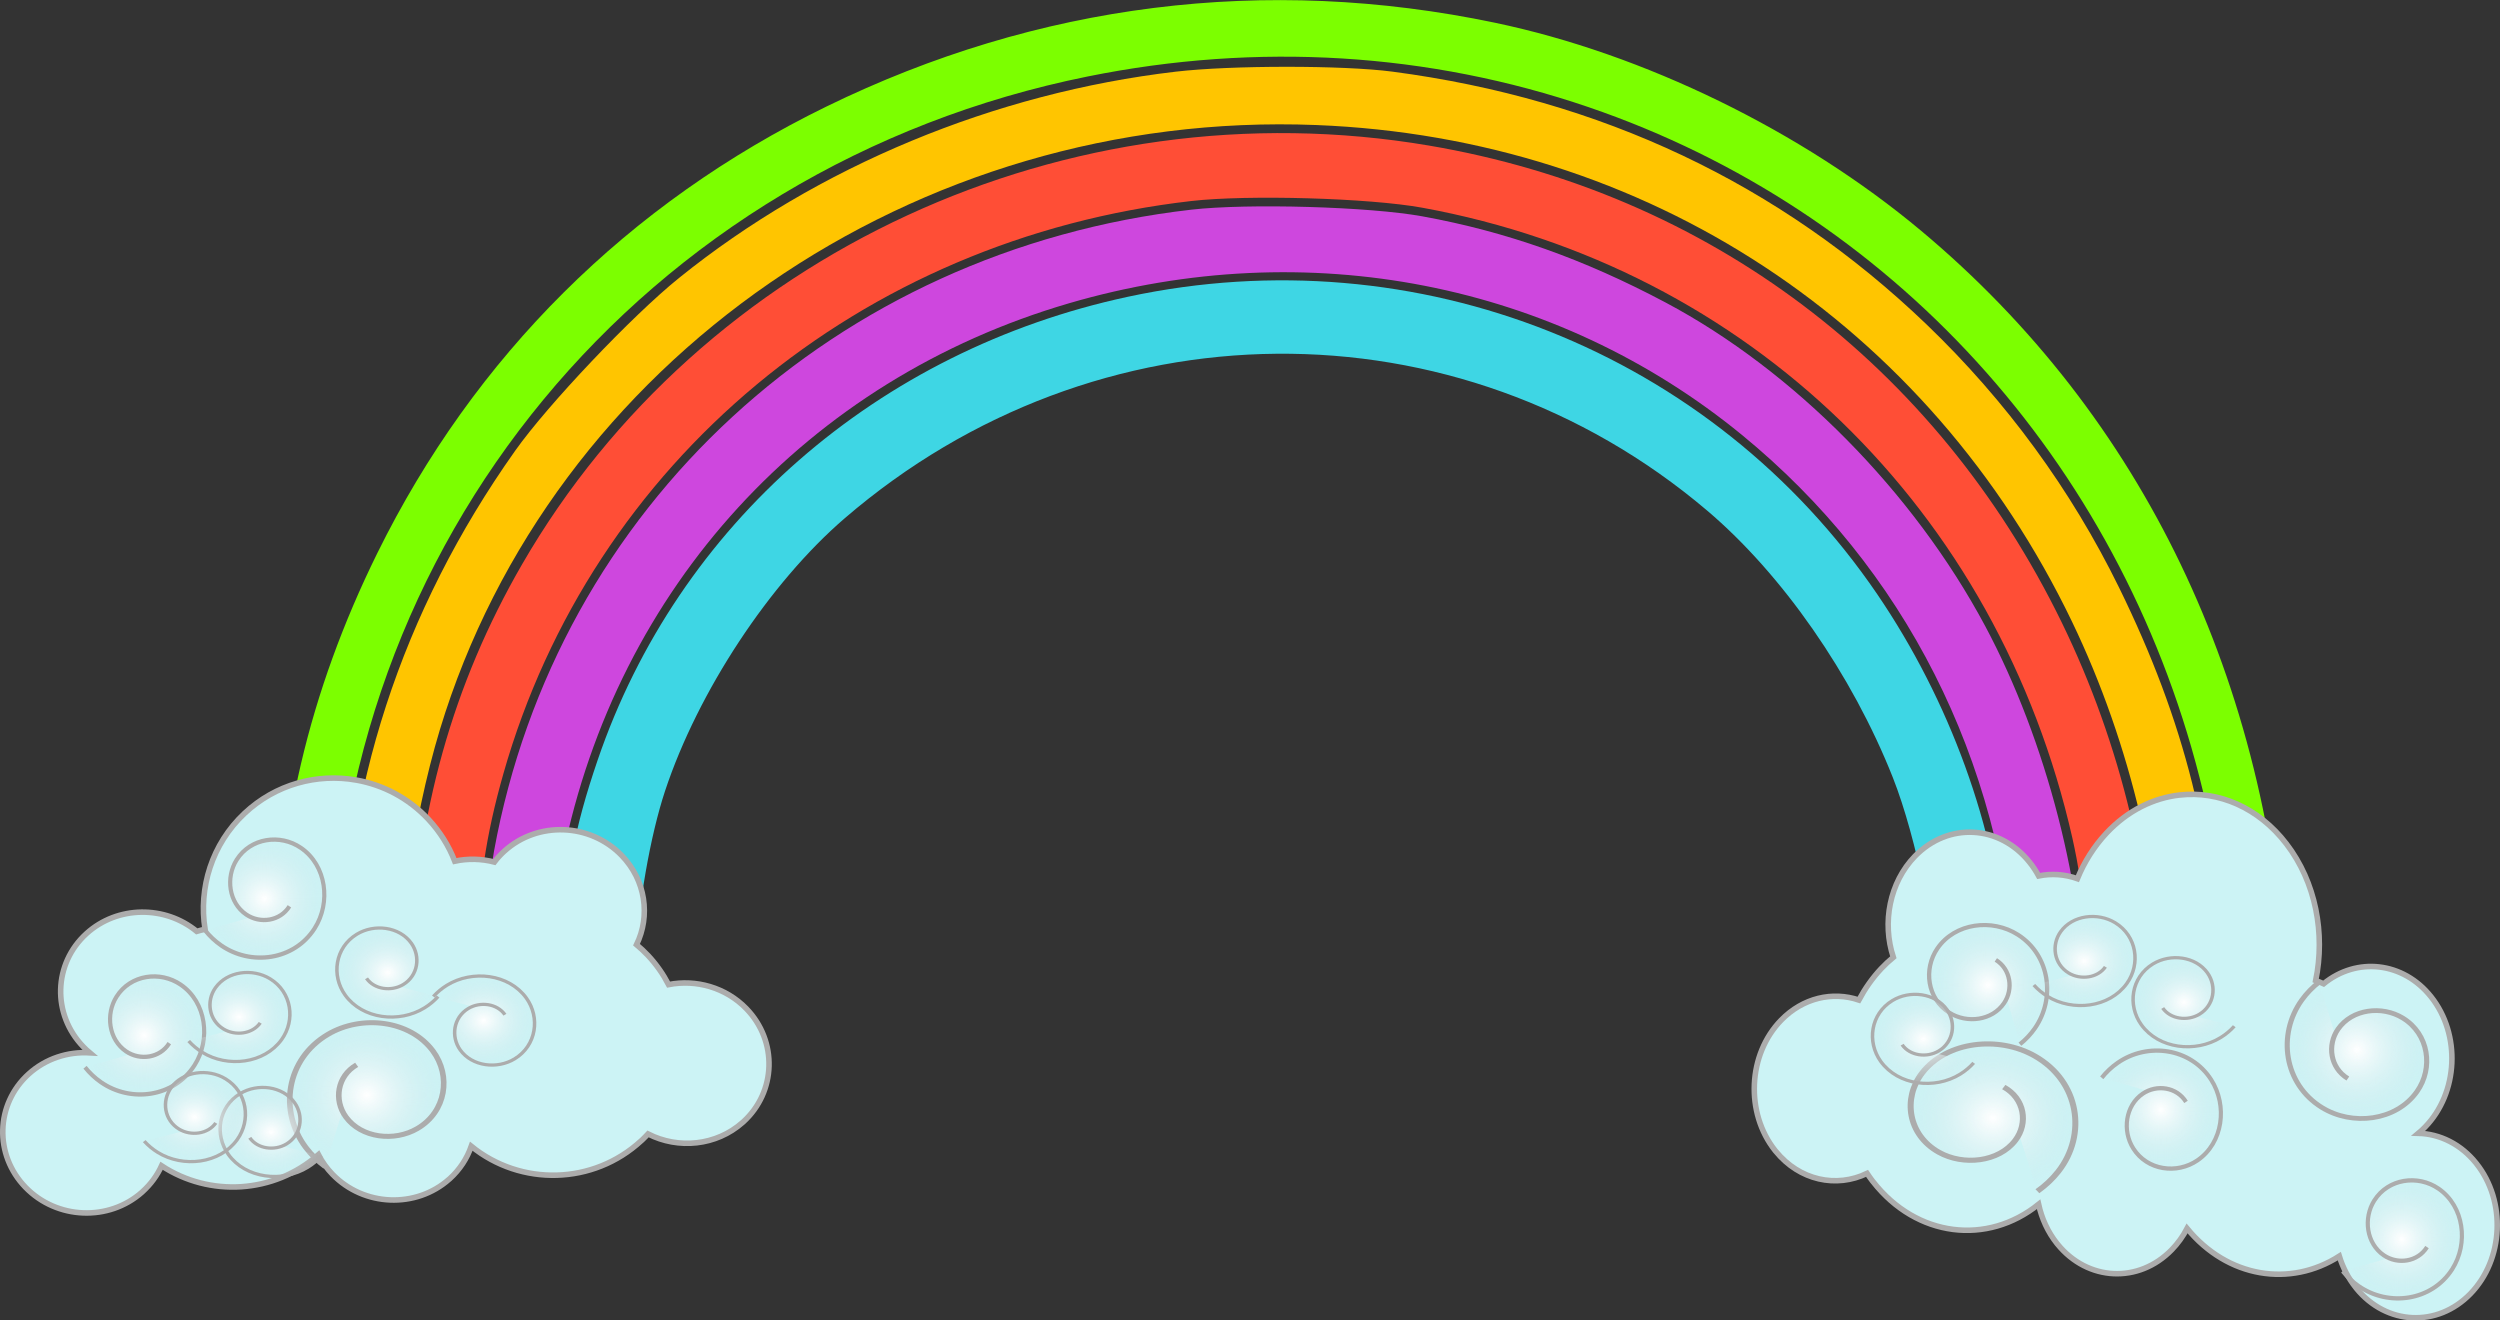
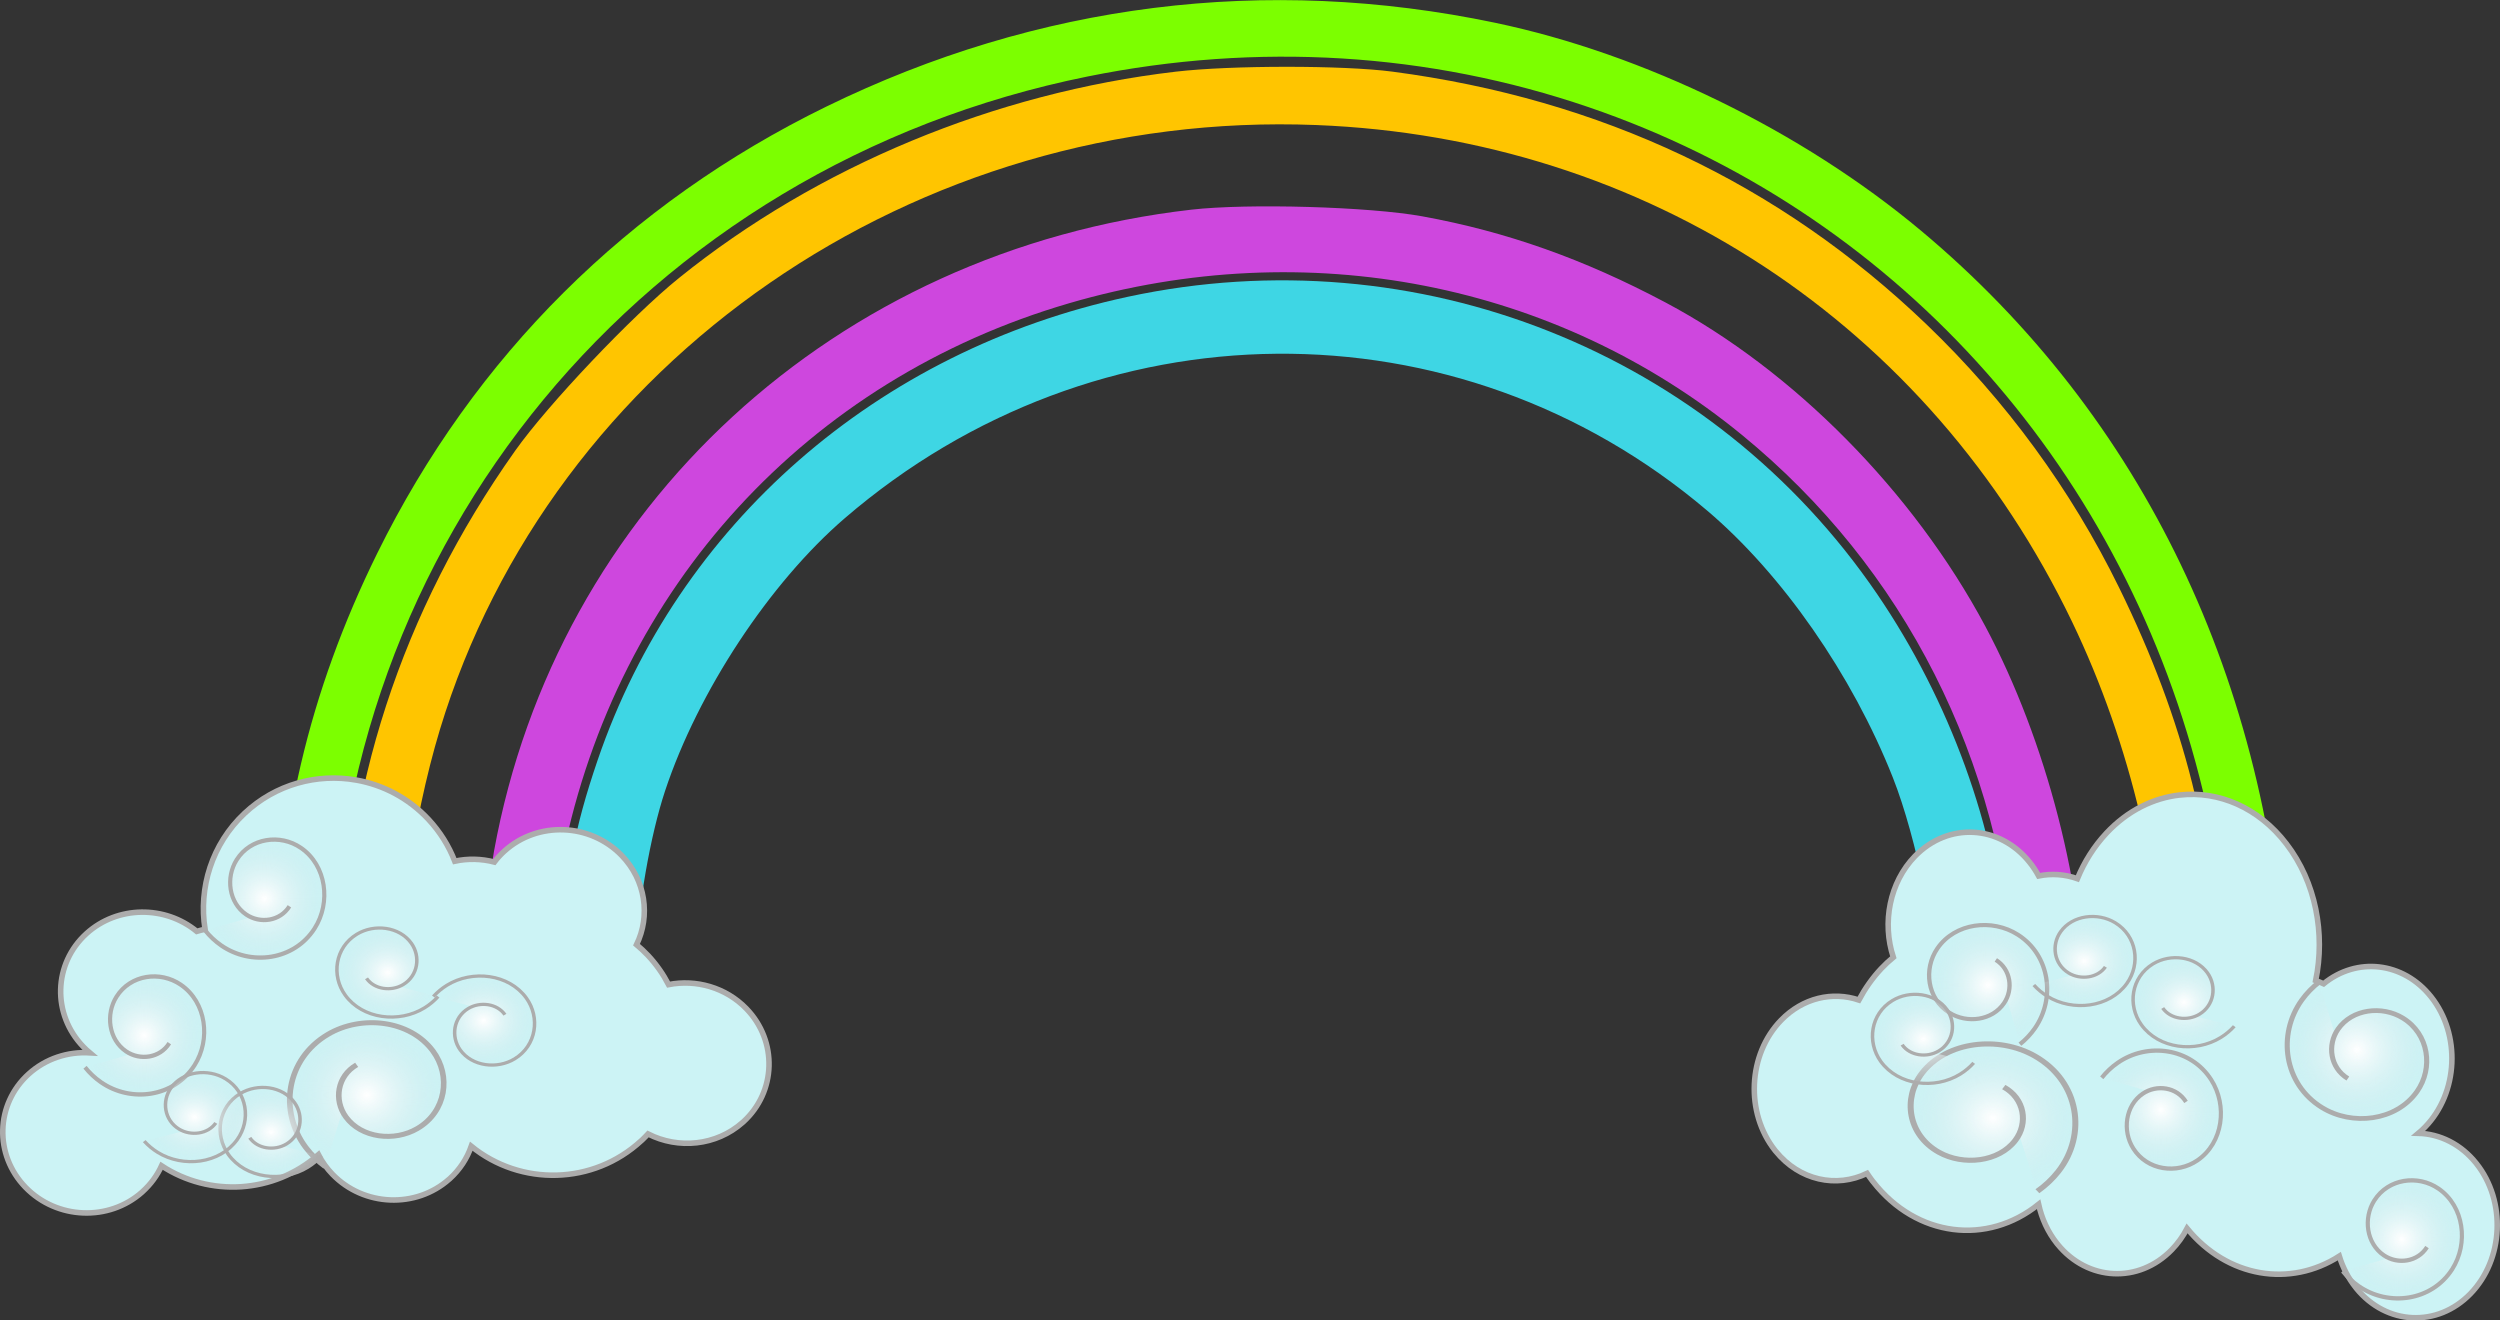
<svg xmlns="http://www.w3.org/2000/svg" version="1.1" viewBox="0 0 449.57 237.46">
  <rect x="0" y="0" width="449.57" height="237.46" fill="#333333" stroke="none" />
  <defs>
    <radialGradient id="a" cx="-71.04" cy="706.76" r="51.766" gradientTransform="matrix(1 0 0 1.045 0 -31.503)" gradientUnits="userSpaceOnUse">
      <stop stop-color="#fff" offset="0" />
      <stop stop-color="#cae6e9" stop-opacity="0" offset="1" />
    </radialGradient>
  </defs>
  <g transform="translate(62.858 -291.49)">
-     <path d="m328.92 482.42-2.523-0.313-7e-3 -7.91c-0.019-23.203-6.038-48.863-16.624-70.877-25.778-53.607-76.598-87.007-135.94-89.346-72.02-2.839-137.44 42.303-157.58 108.73-4.986 16.45-8.096 38.871-6.972 50.275l0.526 5.341-2.624 9e-3c-1.443 5e-3 -3.934 0.225-5.536 0.49l-2.912 0.481v-11.321c0-33.998 10.595-66.556 31.059-95.44 5.872-8.289 21.002-24.243 29.457-31.061 24.857-20.046 56.751-33.291 89.342-37.102 9.945-1.163 30.092-1.166 38.921-7e-3 37.543 4.932 69.717 20.157 96.089 45.469 14.292 13.718 25.986 29.705 34.627 47.341 11.794 24.07 17.219 45.711 18.053 72.017l0.437 13.782-2.635-0.124c-1.449-0.068-3.77-0.265-5.158-0.437z" fill="#ffc500" fill-rule="evenodd" />
+     <path d="m328.92 482.42-2.523-0.313-7e-3 -7.91c-0.019-23.203-6.038-48.863-16.624-70.877-25.778-53.607-76.598-87.007-135.94-89.346-72.02-2.839-137.44 42.303-157.58 108.73-4.986 16.45-8.096 38.871-6.972 50.275l0.526 5.341-2.624 9e-3c-1.443 5e-3 -3.934 0.225-5.536 0.49l-2.912 0.481v-11.321c0-33.998 10.595-66.556 31.059-95.44 5.872-8.289 21.002-24.243 29.457-31.061 24.857-20.046 56.751-33.291 89.342-37.102 9.945-1.163 30.092-1.166 38.921-7e-3 37.543 4.932 69.717 20.157 96.089 45.469 14.292 13.718 25.986 29.705 34.627 47.341 11.794 24.07 17.219 45.711 18.053 72.017c-1.449-0.068-3.77-0.265-5.158-0.437z" fill="#ffc500" fill-rule="evenodd" />
    <path d="m304.85 479.06c-2.07-0.347-3.933-0.8-4.139-1.006-0.206-0.206-0.694-5.209-1.085-11.118-2.572-38.918-19.974-73.282-49.247-97.245-33.488-27.413-78.19-36.163-120.96-23.675-47.092 13.748-81.295 51.082-91.076 99.414-0.679 3.357-1.426 11.418-1.659 17.913l-0.424 11.809-3.585 0.444c-1.972 0.244-4.769 0.594-6.217 0.777l-2.631 0.333 0.441-12.586c0.242-6.922 1.013-15.731 1.712-19.574 11.265-61.911 61.368-108.01 125.38-115.35 10.192-1.169 32.031-0.54 41.568 1.198 15.123 2.756 29.011 7.676 43.73 15.493 23.042 12.238 44.568 34.032 57.485 58.202 11.001 20.585 17.941 47.535 17.966 69.77 8e-3 6.797 0.431 6.492-7.251 5.203z" fill="#ce47de" fill-rule="evenodd" />
-     <path d="m316.57 480.86-2.912-0.305-7e-3 -6.359c-8e-3 -8.074-1.792-22.951-3.835-31.982-13.369-59.107-58.27-102.65-116.9-113.37-9.523-1.741-31.363-2.373-41.568-1.202-59.521 6.828-107.74 46.963-123.67 102.93-3.178 11.167-4.501 20.083-4.97 33.498l-0.439 12.533-2.805 0.464c-1.543 0.255-4.17 0.468-5.838 0.473l-3.033 9e-3 0.496-13.394c0.98-26.467 7.457-49.588 19.946-71.2 32.323-55.935 98.136-86.319 163.08-75.288 50.16 8.519 91.179 39.428 113.77 85.731 10.698 21.925 16.638 46.793 16.638 69.658v8.377l-2.523-0.131c-1.388-0.072-3.834-0.268-5.435-0.435z" fill="#ff4e36" fill-rule="evenodd" />
    <path d="m291.72 477.34-6.018-0.759-0.014-4.76c-0.032-10.622-3.878-29.704-8.17-40.535-7.328-18.491-19.88-36.53-33.389-47.986-44.942-38.113-109.84-37.536-155.07 1.377-13.502 11.615-26.384 31.159-32.311 49.017-2.664 8.029-4.851 20.551-5.321 30.47-0.512 10.816 0.302 9.82-8.671 10.611l-4.963 0.438 0.471-12.229c0.534-13.867 2.07-22.275 6.367-34.854 14.46-42.332 50.292-73.617 95.39-83.286 51.978-11.144 105.01 9.918 134.7 53.5 13.043 19.143 21.436 42.267 22.994 63.347 0.25 3.38 0.64 8.505 0.868 11.387 0.227 2.883 0.13 5.192-0.216 5.131s-3.337-0.451-6.647-0.869z" fill="#3ed6e4" fill-rule="evenodd" />
    <path d="m345.49 484.88c-0.641-0.136-2.421-0.45-3.957-0.699l-2.792-0.453-0.469-12.216c-0.586-15.259-2.24-27.14-5.606-40.272-14.61-57.06-55.53-101.93-109.85-120.48-28.7-9.81-59.5-11.7-90.07-5.52-79.825 16.13-135.88 83.99-135.88 164.51v10.125l-2.135 9e-3c-1.174 5e-3 -3.446 0.225-5.047 0.49l-2.912 0.481v-12.097c0-27.624 5.889-52.772 18.217-77.788 17.464-35.43 45.088-62.9 80.784-80.33 38.023-18.56 78.933-23.69 120.17-15.07 26.769 5.596 55.227 19.483 76.659 37.407 39.868 33.342 62.764 81.05 65.699 136.9 0.495 9.412 0.058 15.546-1.094 15.356-0.301-0.05-1.071-0.201-1.712-0.337z" fill="#7cff00" fill-rule="evenodd" />
    <path d="m329.16 434.45c-4.751 0.52-9.406 2.79-13.214 6.853-2.242 2.392-3.989 5.18-5.232 8.204-2.25-0.804-4.641-0.97-6.964-0.499-0.462-0.852-0.992-1.661-1.604-2.43-5.4-6.782-14.642-7.29-20.634-1.126-4.591 4.723-5.942 11.99-3.895 18.18-0.753 0.626-1.492 1.307-2.192 2.054-1.59 1.696-2.917 3.597-4.006 5.637-4.722-1.581-10.054-0.415-13.983 3.626-5.992 6.163-6.467 16.67-1.067 23.452l0.095 0.112c4.284 5.273 10.904 6.653 16.428 3.982 0.304 0.451 0.616 0.906 0.949 1.339l0.158 0.192c7.807 9.971 20.507 11.462 29.739 4.024 0.56 2.549 1.654 4.983 3.312 7.066l0.095 0.112c5.421 6.673 14.588 7.118 20.538 0.998 1.113-1.145 2.028-2.431 2.758-3.823 7.28 8.869 18.526 10.645 27.371 4.978 0.621 2.028 1.607 3.947 2.954 5.638l0.096 0.129c5.421 6.673 14.574 7.119 20.524 0.999 5.992-6.163 6.469-16.653 1.069-23.435-2.781-3.492-6.575-5.313-10.424-5.422 0.416-0.345 0.816-0.722 1.206-1.123 5.992-6.163 6.469-16.653 1.069-23.435-5.02-6.305-13.355-7.189-19.317-2.328-0.473-0.212-0.941-0.418-1.423-0.592 1.739-8.41 0.035-17.666-5.268-24.575-5.044-6.572-12.194-9.545-19.137-8.784z" fill="#ccf3f5" fill-rule="evenodd" stroke="#acacac" />
    <path d="m1.208 431.77c4.798 0.851 9.377 3.208 12.965 7.045 2.113 2.26 3.694 4.82 4.746 7.542 2.346-0.506 4.792-0.448 7.123 0.155 0.53-0.699 1.127-1.354 1.804-1.968 5.974-5.415 15.417-5.076 21.08 0.764 4.34 4.475 5.202 10.878 2.682 16.063 0.722 0.605 1.426 1.257 2.086 1.963 1.498 1.602 2.715 3.359 3.679 5.216 4.917-0.97 10.262 0.488 13.976 4.316 5.664 5.84 5.407 14.973-0.567 20.388l-0.104 0.089c-4.731 4.202-11.567 4.839-17.001 2.062-0.342 0.365-0.691 0.732-1.06 1.079l-0.175 0.153c-8.649 7.972-21.68 8.193-30.551 0.977-0.75 2.159-2.035 4.174-3.869 5.836l-0.104 0.088c-5.988 5.318-15.35 4.931-20.974-0.867-1.052-1.084-1.893-2.275-2.538-3.541-8.035 7.063-19.605 7.652-28.208 2.002-0.775 1.703-1.915 3.281-3.404 4.631l-0.107 0.103c-5.988 5.318-15.335 4.934-20.959-0.865-5.664-5.84-5.409-14.959 0.565-20.373 3.076-2.788 7.067-4.044 10.991-3.814-0.399-0.334-0.78-0.693-1.149-1.074-5.664-5.84-5.409-14.959 0.565-20.373 5.554-5.034 14.099-5.097 19.824-0.387 0.496-0.143 0.987-0.282 1.49-0.392-1.177-7.425 1.211-15.293 7.095-20.826 5.597-5.263 13.083-7.234 20.096-5.99z" fill="#ccf3f5" fill-rule="evenodd" stroke="#acacac" />
    <path transform="matrix(.307 0 0 .262 317.35 307.29)" d="m-64.735 685.8c12.223 7.893 14.449 24.8 6.752 36.625-9.698 14.899-30.361 17.591-44.788 8.128-18.064-11.848-21.303-36.962-9.737-54.47 14.394-21.791 44.761-25.668 65.899-11.61 26.159 17.397 30.782 53.935 13.783 79.333-3.388 5.062-7.52 9.617-12.209 13.503" fill="url(#a)" stroke="#acacac" stroke-width="3.523" />
    <path transform="matrix(0 .22 -.212 0 134.58 468.71)" d="m-64.735 685.8c12.223 7.893 14.449 24.8 6.752 36.625-9.698 14.899-30.361 17.591-44.788 8.128-18.064-11.848-21.303-36.962-9.737-54.47 14.394-21.791 44.761-25.668 65.899-11.61 26.159 17.397 30.782 53.935 13.783 79.333-3.388 5.062-7.52 9.617-12.209 13.503" fill="url(#a)" stroke="#acacac" stroke-width="3.523" />
    <path transform="matrix(-.287 0 0 .256 -17.297 307.41)" d="m-64.735 685.8c12.223 7.893 14.449 24.8 6.752 36.625-9.698 14.899-30.361 17.591-44.788 8.128-18.064-11.848-21.303-36.962-9.737-54.47 14.394-21.791 44.761-25.668 65.899-11.61 26.159 17.397 30.782 53.935 13.783 79.333-3.388 5.062-7.52 9.617-12.209 13.503" fill="url(#a)" stroke="#acacac" stroke-width="3.523" />
    <path transform="matrix(0 .22 -.212 0 112.98 493.32)" d="m-64.735 685.8c12.223 7.893 14.449 24.8 6.752 36.625-9.698 14.899-30.361 17.591-44.788 8.128-18.064-11.848-21.303-36.962-9.737-54.47 14.394-21.791 44.761-25.668 65.899-11.61 26.159 17.397 30.782 53.935 13.783 79.333-3.388 5.062-7.52 9.617-12.209 13.503" fill="url(#a)" stroke="#acacac" stroke-width="3.523" />
    <path transform="matrix(0 .166 .18 0 -120.39 478.17)" d="m-64.735 685.8c12.223 7.893 14.449 24.8 6.752 36.625-9.698 14.899-30.361 17.591-44.788 8.128-18.064-11.848-21.303-36.962-9.737-54.47 14.394-21.791 44.761-25.668 65.899-11.61 26.159 17.397 30.782 53.935 13.783 79.333-3.388 5.062-7.52 9.617-12.209 13.503" fill="url(#a)" stroke="#acacac" stroke-width="3.523" />
    <path transform="matrix(-.26 0 0 -.243 342.52 652.09)" d="m-64.735 685.8c12.223 7.893 14.449 24.8 6.752 36.625-9.698 14.899-30.361 17.591-44.788 8.128-18.064-11.848-21.303-36.962-9.737-54.47 14.394-21.791 44.761-25.668 65.899-11.61 26.159 17.397 30.782 53.935 13.783 79.333-3.388 5.062-7.52 9.617-12.209 13.503" fill="url(#a)" stroke="#acacac" stroke-width="3.523" />
    <path transform="matrix(.22 0 0 .212 310.29 318.72)" d="m-64.735 685.8c12.223 7.893 14.449 24.8 6.752 36.625-9.698 14.899-30.361 17.591-44.788 8.128-18.064-11.848-21.303-36.962-9.737-54.47 14.394-21.791 44.761-25.668 65.899-11.61 26.159 17.397 30.782 53.935 13.783 79.333-3.388 5.062-7.52 9.617-12.209 13.503" fill="url(#a)" stroke="#acacac" stroke-width="3.523" />
    <path transform="matrix(0 -.22 -.212 0 475.64 475.4)" d="m-64.735 685.8c12.223 7.893 14.449 24.8 6.752 36.625-9.698 14.899-30.361 17.591-44.788 8.128-18.064-11.848-21.303-36.962-9.737-54.47 14.394-21.791 44.761-25.668 65.899-11.61 26.159 17.397 30.782 53.935 13.783 79.333-3.388 5.062-7.52 9.617-12.209 13.503" fill="url(#a)" stroke="#acacac" stroke-width="3.523" />
    <path transform="matrix(0 .22 -.212 0 518.98 529.99)" d="m-64.735 685.8c12.223 7.893 14.449 24.8 6.752 36.625-9.698 14.899-30.361 17.591-44.788 8.128-18.064-11.848-21.303-36.962-9.737-54.47 14.394-21.791 44.761-25.668 65.899-11.61 26.159 17.397 30.782 53.935 13.783 79.333-3.388 5.062-7.52 9.617-12.209 13.503" fill="url(#a)" stroke="#acacac" stroke-width="3.523" />
    <path transform="matrix(0 -.166 -.18 0 151.39 463.22)" d="m-64.735 685.8c12.223 7.893 14.449 24.8 6.752 36.625-9.698 14.899-30.361 17.591-44.788 8.128-18.064-11.848-21.303-36.962-9.737-54.47 14.394-21.791 44.761-25.668 65.899-11.61 26.159 17.397 30.782 53.935 13.783 79.333-3.388 5.062-7.52 9.617-12.209 13.503" fill="url(#a)" stroke="#acacac" stroke-width="3.523" />
    <path transform="matrix(0 .166 .18 0 -141.39 506.84)" d="m-64.735 685.8c12.223 7.893 14.449 24.8 6.752 36.625-9.698 14.899-30.361 17.591-44.788 8.128-18.064-11.848-21.303-36.962-9.737-54.47 14.394-21.791 44.761-25.668 65.899-11.61 26.159 17.397 30.782 53.935 13.783 79.333-3.388 5.062-7.52 9.617-12.209 13.503" fill="url(#a)" stroke="#acacac" stroke-width="3.523" />
    <path transform="matrix(0 .166 -.18 0 99.393 504.17)" d="m-64.735 685.8c12.223 7.893 14.449 24.8 6.752 36.625-9.698 14.899-30.361 17.591-44.788 8.128-18.064-11.848-21.303-36.962-9.737-54.47 14.394-21.791 44.761-25.668 65.899-11.61 26.159 17.397 30.782 53.935 13.783 79.333-3.388 5.062-7.52 9.617-12.209 13.503" fill="url(#a)" stroke="#acacac" stroke-width="3.523" />
-     <path transform="matrix(0 .166 -.18 0 107.39 486.17)" d="m-64.735 685.8c12.223 7.893 14.449 24.8 6.752 36.625-9.698 14.899-30.361 17.591-44.788 8.128-18.064-11.848-21.303-36.962-9.737-54.47 14.394-21.791 44.761-25.668 65.899-11.61 26.159 17.397 30.782 53.935 13.783 79.333-3.388 5.062-7.52 9.617-12.209 13.503" fill="url(#a)" stroke="#acacac" stroke-width="3.523" />
    <path transform="matrix(0 .166 .18 0 202.61 483.51)" d="m-64.735 685.8c12.223 7.893 14.449 24.8 6.752 36.625-9.698 14.899-30.361 17.591-44.788 8.128-18.064-11.848-21.303-36.962-9.737-54.47 14.394-21.791 44.761-25.668 65.899-11.61 26.159 17.397 30.782 53.935 13.783 79.333-3.388 5.062-7.52 9.617-12.209 13.503" fill="url(#a)" stroke="#acacac" stroke-width="3.523" />
    <path transform="matrix(0 .166 .18 0 155.75 490.1)" d="m-64.735 685.8c12.223 7.893 14.449 24.8 6.752 36.625-9.698 14.899-30.361 17.591-44.788 8.128-18.064-11.848-21.303-36.962-9.737-54.47 14.394-21.791 44.761-25.668 65.899-11.61 26.159 17.397 30.782 53.935 13.783 79.333-3.388 5.062-7.52 9.617-12.209 13.503" fill="url(#a)" stroke="#acacac" stroke-width="3.523" />
    <path transform="matrix(0 .166 -.18 0 439.2 476.1)" d="m-64.735 685.8c12.223 7.893 14.449 24.8 6.752 36.625-9.698 14.899-30.361 17.591-44.788 8.128-18.064-11.848-21.303-36.962-9.737-54.47 14.394-21.791 44.761-25.668 65.899-11.61 26.159 17.397 30.782 53.935 13.783 79.333-3.388 5.062-7.52 9.617-12.209 13.503" fill="url(#a)" stroke="#acacac" stroke-width="3.523" />
  </g>
</svg>